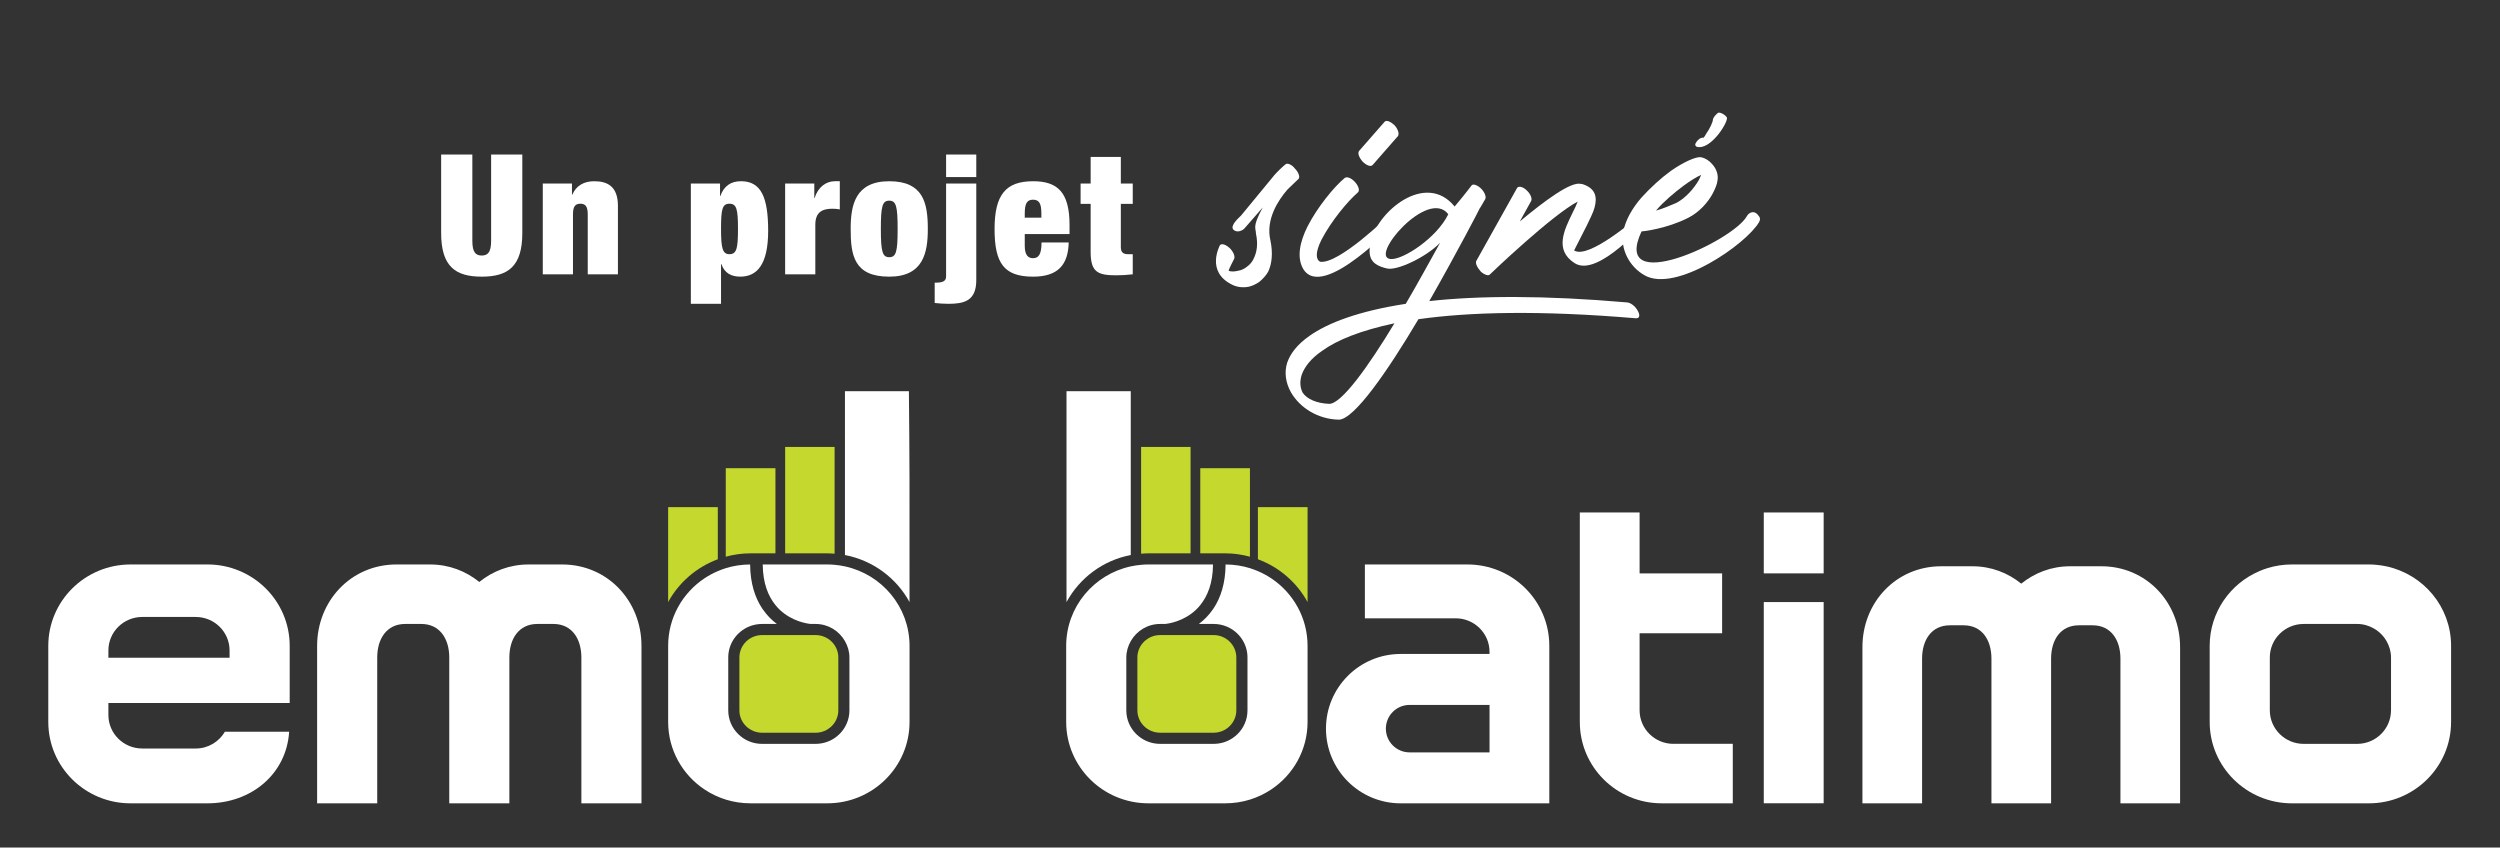
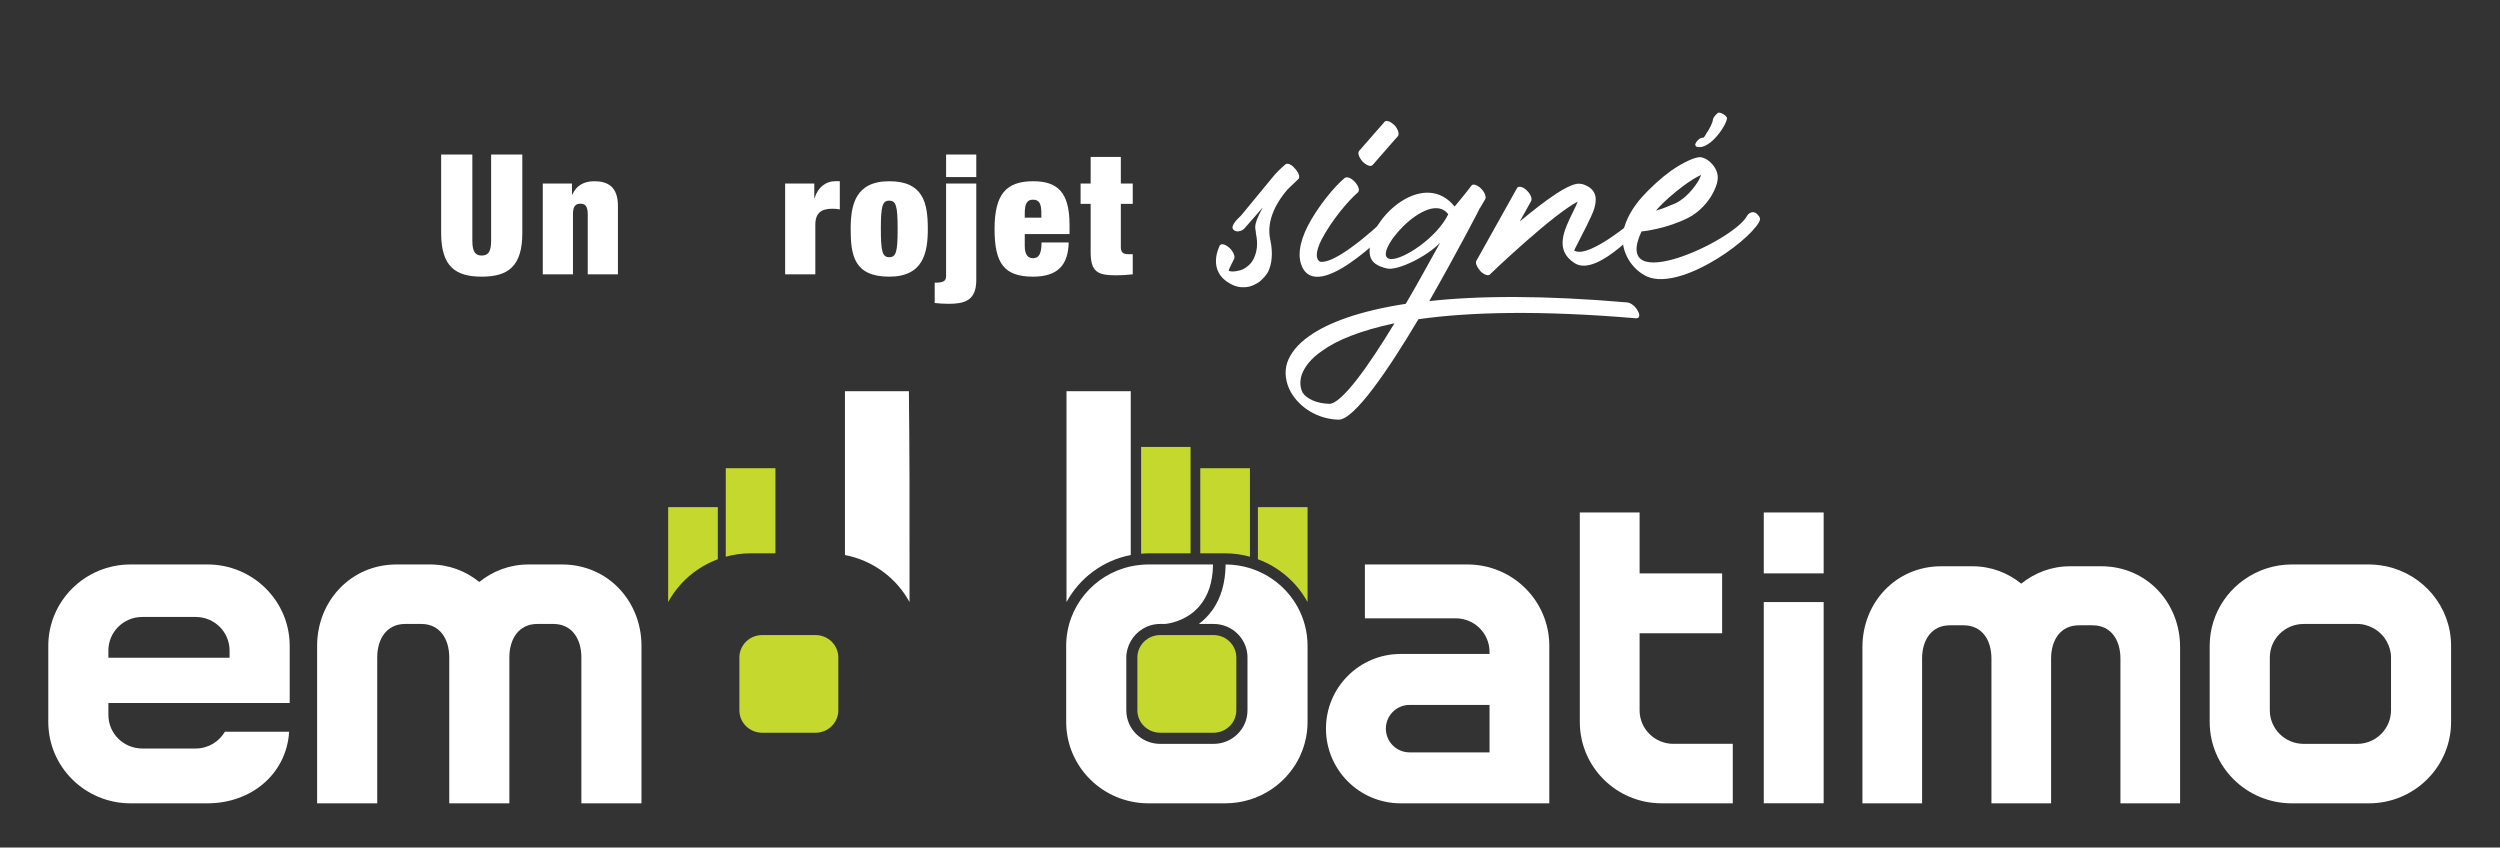
<svg xmlns="http://www.w3.org/2000/svg" id="Layer_1" data-name="Layer 1" viewBox="0 0 1320.22 447.57">
  <rect x="0" y="0" width="1320.22" height="447.57" fill="#333333" stroke="none" />
  <defs>
    <style>
      .cls-1 {
        fill: #c4d82e;
      }

      .cls-1, .cls-2 {
        stroke-width: 0px;
      }

      .cls-2 {
        fill: #fff;
      }
    </style>
  </defs>
  <g>
    <g>
      <path class="cls-2" d="M883.75,392.82c-2.47,0-4.83-.5-6.97-1.39-2.14-.89-4.07-2.19-5.69-3.79-3.23-3.2-5.24-7.63-5.24-12.52v-40.71h43.58v-31.62h-43.58v-32.17h-31.57v110.62c0,23.74,19.27,42.98,43.27,42.98h37.51v-31.41h-31.31Z" />
      <path class="cls-2" d="M963.05,424.18v-106.23h-31.62s0,81.71,0,106.23c0,.03,0-.03,0,0h31.62Z" />
      <path class="cls-2" d="M963.05,302.79v-32.16h-31.62v32.16s0,0,0,0h31.62Z" />
      <path class="cls-2" d="M1109.69,299.04h-16.46c-10.01,0-18.82,3.52-25.83,9.18-7-5.66-15.82-9.18-25.83-9.18h-16.46c-23.81,0-41.58,19.1-41.58,42.66v82.53h31.5v-76.45c0-9.71,4.9-17.57,14.71-17.57h7.22c9.81,0,14.7,7.87,14.7,17.57v76.45h31.5v-76.45c0-9.71,4.89-17.57,14.69-17.57h7.22c9.81,0,14.71,7.87,14.71,17.57v76.45h31.5v-82.53c0-23.56-17.77-42.66-41.58-42.66" />
      <path class="cls-2" d="M1294.39,340.96c-.04-20.52-14.63-37.64-34.1-41.86-1.79-.39-3.6-.67-5.47-.83-1.27-.11-2.55-.19-3.87-.19h-40.6c-4.53,0-8.9.69-13.01,1.97-1.44.45-2.83.97-4.2,1.56-15.43,6.6-26.23,21.77-26.23,39.46v40.18c0,23.73,19.44,42.98,43.44,42.98h40.6c23.99,0,43.44-19.25,43.44-42.98v-40.18s0-.07,0-.1M1262.66,375.12c0,4.89-2,9.31-5.24,12.52-1.62,1.6-3.54,2.9-5.69,3.8-2.14.89-4.49,1.39-6.96,1.39h-28.22c-2.47,0-4.82-.5-6.96-1.39-2.14-.9-4.07-2.2-5.69-3.8-3.23-3.2-5.24-7.63-5.24-12.52v-27.92c0-9.78,8.01-17.7,17.9-17.7h28.22c3.27,0,6.3.93,8.94,2.45.8.46,1.54.98,2.25,1.54.9.71,1.71,1.51,2.45,2.38.71.84,1.34,1.73,1.88,2.68,1.46,2.57,2.37,5.49,2.37,8.64v27.92Z" />
      <path class="cls-2" d="M597.14,293.11v-86.52h-33.93v111.35c6.92-12.7,19.19-22.02,33.93-24.83" />
      <path class="cls-1" d="M628.72,292.21v-56.18h-26.11v56.38c1.28-.1,2.56-.2,3.86-.2h22.25Z" />
      <path class="cls-1" d="M660.08,293.99v-46.74h-26.23v44.96h13.22c4.51,0,8.85.65,13.01,1.78" />
      <path class="cls-1" d="M690.51,317.97v-50.16h-26.23v27.52c11.26,4.18,20.58,12.26,26.23,22.63" />
      <path class="cls-2" d="M671.36,305.43c-2.22-1.49-4.59-2.76-7.07-3.82-1.36-.58-2.77-1.11-4.2-1.56-4.07-1.26-8.39-1.94-12.87-1.96-.08,10.05-2.63,17.56-6.32,23.15-.17.26-.35.49-.52.74-2.16,3.09-4.65,5.57-7.28,7.52h7.79c2.47,0,4.83.5,6.96,1.39,6.42,2.69,10.93,8.98,10.93,16.31v27.92c0,1.22-.13,2.41-.36,3.57-.48,2.31-1.41,4.45-2.69,6.33-1.29,1.88-2.93,3.51-4.84,4.78-2.85,1.91-6.29,3.02-10,3.02h-28.22c-3.71,0-7.15-1.12-10-3.02-1.9-1.27-3.55-2.9-4.83-4.78-1.28-1.88-2.21-4.02-2.69-6.33-.24-1.15-.36-2.34-.36-3.57v-27.92c0-3.16.91-6.08,2.36-8.64,3.07-5.38,8.83-9.06,15.52-9.06h2.58c1.83-.17,9.83-1.31,16.36-7.52.78-.74,1.53-1.56,2.25-2.46,3.77-4.66,6.63-11.44,6.71-21.44h-34.1c-1.3,0-2.59.08-3.86.19-1.86.16-3.69.44-5.47.83-19.46,4.22-34.05,21.34-34.1,41.86,0,.04,0,.07,0,.1v40.18c0,23.74,19.45,42.98,43.43,42.98h40.61c8.99,0,17.35-2.71,24.28-7.34,11.56-7.72,19.15-20.8,19.15-35.64v-40.18c0-14.84-7.6-27.92-19.15-35.64" />
      <path class="cls-1" d="M640.88,335.37h-28.22c-6.63,0-12.02,5.31-12.02,11.83v27.92c0,6.52,5.39,11.82,12.02,11.82h28.22c6.62,0,12.01-5.3,12.01-11.82v-27.92c0-6.52-5.39-11.83-12.01-11.83" />
      <path class="cls-2" d="M774.91,298.09h-54.13v28.43h47.93c2.47,0,4.83.5,6.96,1.39,2.15.9,4.07,2.19,5.69,3.8,3.24,3.2,5.24,7.63,5.24,12.52v1.12h-46.93c-21.79,0-39.44,17.66-39.44,39.44s17.66,39.44,39.44,39.44h78.5v-83.16c0-23.74-19.27-42.98-43.26-42.98M731.86,384.79c0-6.92,5.6-12.53,12.53-12.53h42.22v25.06h-42.22c-6.92,0-12.53-5.6-12.53-12.53" />
    </g>
    <g>
      <path class="cls-2" d="M296.87,298.09h-17.73c-10.08,0-18.97,3.54-26.03,9.24-7.06-5.71-15.94-9.24-26.02-9.24h-17.72c-23.99,0-41.9,19.24-41.9,42.98v83.16h31.74v-77.03c0-9.78,4.93-17.7,14.81-17.7h8.41c9.88,0,14.82,7.92,14.82,17.7v77.03h31.74v-77.03c0-9.78,4.93-17.7,14.81-17.7h8.41c9.88,0,14.81,7.92,14.81,17.7v77.03h31.74v-83.16c0-23.74-17.9-42.98-41.9-42.98" />
      <path class="cls-2" d="M109.54,298.09h-40.61c-23.98,0-43.43,19.24-43.43,42.98v40.18c0,23.74,19.44,42.98,43.43,42.98h40.61c23.05,0,41.71-15.35,43.16-37.8h-33.94c-3.1,5.27-8.8,8.85-15.41,8.85h-28.22c-9.88,0-17.89-7.92-17.89-17.7v-6.33h95.74v-30.19c0-23.74-19.45-42.98-43.44-42.98M57.24,347.35v-3.84c0-9.78,8.01-17.7,17.89-17.7h28.22c9.88,0,17.89,7.93,17.89,17.7v3.84h-63.99Z" />
      <path class="cls-2" d="M446.21,293.11v-86.52h33.77c.11,2.29.31,43.68.31,45.58,0,11,.01,40.68.02,65.77-6.92-12.7-19.35-22.02-34.1-24.83" />
-       <path class="cls-1" d="M414.63,292.21v-56.18h26.11v56.38c-1.28-.1-2.56-.2-3.86-.2h-22.25Z" />
      <path class="cls-1" d="M383.27,293.99v-46.74h26.23v44.96h-13.22c-4.5,0-8.85.65-13.01,1.78" />
      <path class="cls-1" d="M352.84,317.97v-50.16h26.23v27.52c-11.25,4.18-20.58,12.26-26.23,22.63" />
-       <path class="cls-2" d="M371.99,305.43c2.22-1.49,4.59-2.76,7.07-3.82,1.37-.58,2.77-1.11,4.2-1.56,4.07-1.26,8.39-1.94,12.87-1.96.08,10.05,2.63,17.56,6.32,23.15.17.26.35.49.52.74,2.16,3.09,4.65,5.57,7.28,7.52h-7.79c-2.47,0-4.82.5-6.96,1.39-6.42,2.69-10.92,8.98-10.92,16.31v27.92c0,1.22.12,2.41.36,3.57.48,2.31,1.4,4.45,2.69,6.33,1.29,1.88,2.92,3.51,4.83,4.78,2.85,1.91,6.29,3.02,10,3.02h28.22c3.71,0,7.15-1.12,10.01-3.02,1.9-1.27,3.54-2.9,4.83-4.78,1.28-1.88,2.21-4.02,2.69-6.33.24-1.15.36-2.34.36-3.57v-27.92c0-3.16-.9-6.08-2.36-8.64-3.07-5.38-8.83-9.06-15.52-9.06h-2.58c-1.83-.17-9.82-1.31-16.36-7.52-.78-.74-1.53-1.56-2.25-2.46-3.77-4.66-6.63-11.44-6.71-21.44h34.1c1.3,0,2.59.08,3.86.19,1.86.16,3.69.44,5.47.83,19.46,4.22,34.05,21.34,34.1,41.86,0,.04,0,.07,0,.1v40.18c0,23.74-19.45,42.98-43.43,42.98h-40.61c-8.99,0-17.35-2.71-24.28-7.34-11.56-7.72-19.16-20.8-19.16-35.64v-40.18c0-14.84,7.6-27.92,19.16-35.64" />
      <path class="cls-1" d="M402.47,335.37h28.22c6.63,0,12.02,5.31,12.02,11.83v27.92c0,6.52-5.39,11.83-12.02,11.83h-28.22c-6.62,0-12.01-5.3-12.01-11.83v-27.92c0-6.52,5.39-11.83,12.01-11.83" />
    </g>
  </g>
  <g>
    <g>
      <path class="cls-2" d="M249.44,81.62v45.61c0,6.11,1.86,7.71,4.96,7.71s4.96-1.59,4.96-7.71v-45.61h16.47v41.45c0,17.71-7.62,23.03-21.43,23.03s-21.43-5.31-21.43-23.03v-41.45h16.47Z" />
      <path class="cls-2" d="M286.64,96.94h15.41v5.85h.18c2.04-4.69,6.02-7.08,11.6-7.08,7,0,12.49,2.75,12.49,13.02v36.13h-15.94v-31.62c0-3.99-1.06-5.67-3.9-5.67s-3.9,1.68-3.9,5.67v31.62h-15.94v-47.91Z" />
-       <path class="cls-2" d="M364.83,96.94h15.41v6.55h.18c1.86-5.23,5.49-7.79,10.89-7.79,10.63,0,14.35,8.5,14.35,26.21s-5.85,24.18-14.7,24.18c-4.52,0-8.33-1.68-10.01-6.64h-.18v20.99h-15.94v-63.5ZM385.2,134.23c3.81,0,4.52-3.01,4.52-13.37s-.71-13.28-4.52-13.28-4.43,3.01-4.43,13.28.8,13.37,4.43,13.37Z" />
      <path class="cls-2" d="M414.61,96.94h15.41v7.62h.18c1.77-5.76,6.02-8.86,10.72-8.86h2.57v14.88c-1.42-.27-2.66-.35-3.99-.35-5.67,0-8.94,2.13-8.94,8.5v26.13h-15.94v-47.91Z" />
      <path class="cls-2" d="M469.6,146.1c-18.69,0-20.37-11.42-20.37-25.24,0-12.49,2.39-25.15,20.37-25.15s20.37,11.42,20.37,25.24c0,12.49-2.39,25.15-20.37,25.15ZM469.6,135.82c3.63,0,4.43-2.83,4.43-14.88s-.8-14.97-4.43-14.97-4.43,2.83-4.43,14.97.89,14.88,4.43,14.88Z" />
      <path class="cls-2" d="M499.62,96.94h15.94v51.01c0,11.07-6.55,12.49-14.79,12.49-2.39,0-4.78-.18-7.17-.44v-10.72c3.99,0,6.02-.53,6.02-3.37v-48.97ZM499.62,81.62h15.94v11.87h-15.94v-11.87Z" />
      <path class="cls-2" d="M541.16,123.6v6.29c0,5.23,2.13,6.46,4.34,6.46,2.83,0,4.52-1.77,4.52-8.32h14.35c-.27,11.69-5.58,18.07-18.78,18.07-15.32,0-20.37-7-20.37-25.15s5.93-25.24,20.37-25.24c12.75,0,19.22,5.67,19.22,23.03v4.87h-23.65ZM549.93,112.8c0-5.05-.97-7.35-4.43-7.35-3.28,0-4.34,2.3-4.34,7.35v2.13h8.77v-2.13Z" />
      <path class="cls-2" d="M570.65,96.94h5.31v-14.08h15.94v14.08h6.29v10.72h-6.29v22.85c0,2.75,1.24,3.72,3.81,3.72h2.48v10.63c-2.92.35-5.93.53-8.68.53-9.65,0-13.55-1.59-13.55-12.22v-25.51h-5.31v-10.72Z" />
    </g>
    <g>
      <path class="cls-2" d="M657.04,120.78c-.96.96-3.82,2.39-5.73.48-1.91-2.15,3.11-6.45,4.06-7.41l17.92-21.75c3.11-3.35,5.5-5.26,5.5-5.26.96-.96,3.35,0,5.02,2.15,1.91,1.91,2.87,4.54,1.91,5.5l-5.74,5.5c-5.02,5.74-11.71,16.01-9.08,27,1.43,6.93.72,12.43-1.19,16.49-1.2,2.15-2.87,3.82-4.54,5.26-1.67,1.19-3.58,2.15-5.5,2.63-3.35.72-6.69.24-9.32-1.19-13.62-6.93-6.21-20.31-6.21-20.55.72-1.19,2.87-.72,5.02,1.19,2.15,1.91,3.11,4.54,2.63,5.74,0,.24-3.35,6.21-2.87,6.45.96.48,2.87.48,4.78,0,1.67-.24,3.34-.96,4.78-2.15,1.43-.96,2.87-2.63,3.58-4.3,1.67-3.35,2.39-7.65,1.2-13.14,0-3.11-2.15-3.35,3.58-13.86l-9.8,11.23Z" />
      <path class="cls-2" d="M710.09,94.02c1.2-.96,3.58,0,5.5,2.15,1.91,2.15,2.63,4.54,1.43,5.5-5.26,4.54-13.86,14.82-19.12,24.85-3.35,6.69-3.11,10.51-.72,11.71,9.8,1.43,36.32-24.37,36.32-24.61.96-.96,2.63-2.87,4.54-.72,2.15,2.15,1.2,2.87.24,3.82-.24,0-39.91,43.01-50.18,25.09-3.35-5.97-1.67-14.1,2.39-22.22,5.26-10.28,14.1-21.03,19.6-25.57ZM724.91,87.09c-.96,1.19-3.35.24-5.26-1.67-1.91-2.15-2.87-4.54-1.91-5.74l13.38-15.29c.96-1.19,3.11-.24,5.26,1.67,1.91,2.15,2.63,4.54,1.91,5.74l-13.38,15.29Z" />
      <path class="cls-2" d="M859.45,159.73c1.91.24,4.3,2.15,5.5,4.54,1.19,2.15.96,3.82-.96,3.82-50.66-4.3-87.94-3.35-114.94.48-16.01,27-33.93,53.05-42.06,53.05-10.99-.24-20.55-6.21-25.33-14.58-2.63-4.78-3.58-10.28-1.91-15.53,1.67-4.78,5.26-9.56,11.71-14.1,9.8-6.93,26.05-13.14,50.9-16.97,5.26-8.84,13.62-24.14,18.16-32.26-7.41,7.65-22.7,14.82-27.96,13.62-8.6-1.91-10.28-5.97-8.84-13.38,3.11-16.49,29.15-38.23,44.45-19.36,5.26-6.21,8.84-10.99,8.84-10.99.72-1.19,2.87-.48,4.78,1.19,2.15,1.91,3.11,4.54,2.63,5.73l-2.63,4.54-.24.24c0,.24-12.19,23.66-26.76,49.23,26.05-2.87,60.46-3.11,104.67.72ZM736.38,170.73c-17.92,3.82-30.35,8.84-38.23,14.58-5.97,4.06-9.32,8.6-10.75,12.67-1.19,3.82-.72,6.93.48,9.32,2.15,3.35,7.41,5.74,14.1,5.97,6.45,0,20.55-19.6,34.41-42.54ZM764.82,113.13c-10.75-14.1-42.3,22.94-30.35,23.66,6.45.48,24.37-11.23,30.35-23.66Z" />
      <path class="cls-2" d="M801.14,99.28c.72-1.19,3.11-.72,5.02,1.19,2.15,1.91,3.11,4.54,2.39,5.73l-5.97,10.75c12.9-10.75,27-21.27,32.26-19.83h.48c7.17,2.15,8.36,6.69,6.69,12.67-.72,2.63-2.39,5.73-4.06,9.32-3.11,6.21-6.69,13.14-6.69,13.14,7.65,5.02,33.46-17.68,33.69-17.68.72-.96,3.35-4.06,5.26-1.91,2.15,1.91.72,2.39-.24,3.58,0,0-26.05,30.83-38.47,22.7-10.75-6.93-5.5-17.44-.96-26.76.96-1.91,1.91-3.82,2.63-5.74-13.62,7.17-45.4,37.52-46.36,38.47-.72.96-2.87.24-4.78-1.43-1.91-2.15-3.11-4.54-2.39-5.74l21.51-38.47Z" />
      <path class="cls-2" d="M891.47,115.05c-11.23,5.73-23.9,7.17-24.61,7.17-16.25,34.89,48.27,5.26,55.68-8.12.72-1.43,3.11-3.11,5.26-1.19,1.91,1.91,1.91,2.87,1.19,4.3-6.69,11.71-43.97,37.52-60.46,28.2-8.12-4.54-13.14-14.1-11.23-23.42,1.2-5.97,4.78-12.19,9.56-17.68,4.78-5.26,10.28-10.28,15.53-14.1,6.93-4.78,13.38-7.65,16.01-7.17,2.15.48,4.06,1.67,5.74,3.58,2.39,2.63,3.35,5.74,2.87,8.6-.24,2.15-1.2,4.3-2.39,6.69-2.63,5.02-7.41,10.28-13.14,13.14ZM874.5,111.22c3.35-.96,6.93-2.39,10.75-4.06,5.02-2.63,9.32-7.65,11.95-12.19.48-.96.72-1.67,1.19-2.63-2.63,1.19-5.74,3.11-9.32,5.74-4.78,3.58-10.28,8.12-14.58,13.14ZM899.59,72.75c.48-.48.96-1.19,1.43-2.15,1.91-2.63,3.58-6.21,3.58-7.65.24-.96,1.43-2.39,2.63-3.35,1.43-.72,5.02,1.91,4.78,2.87-.24,3.58-9.08,16.97-16.01,15.06l-.48-.48c-.72-.48,0-1.91,1.19-3.11.96-.96,2.15-1.43,2.87-1.19Z" />
    </g>
  </g>
</svg>